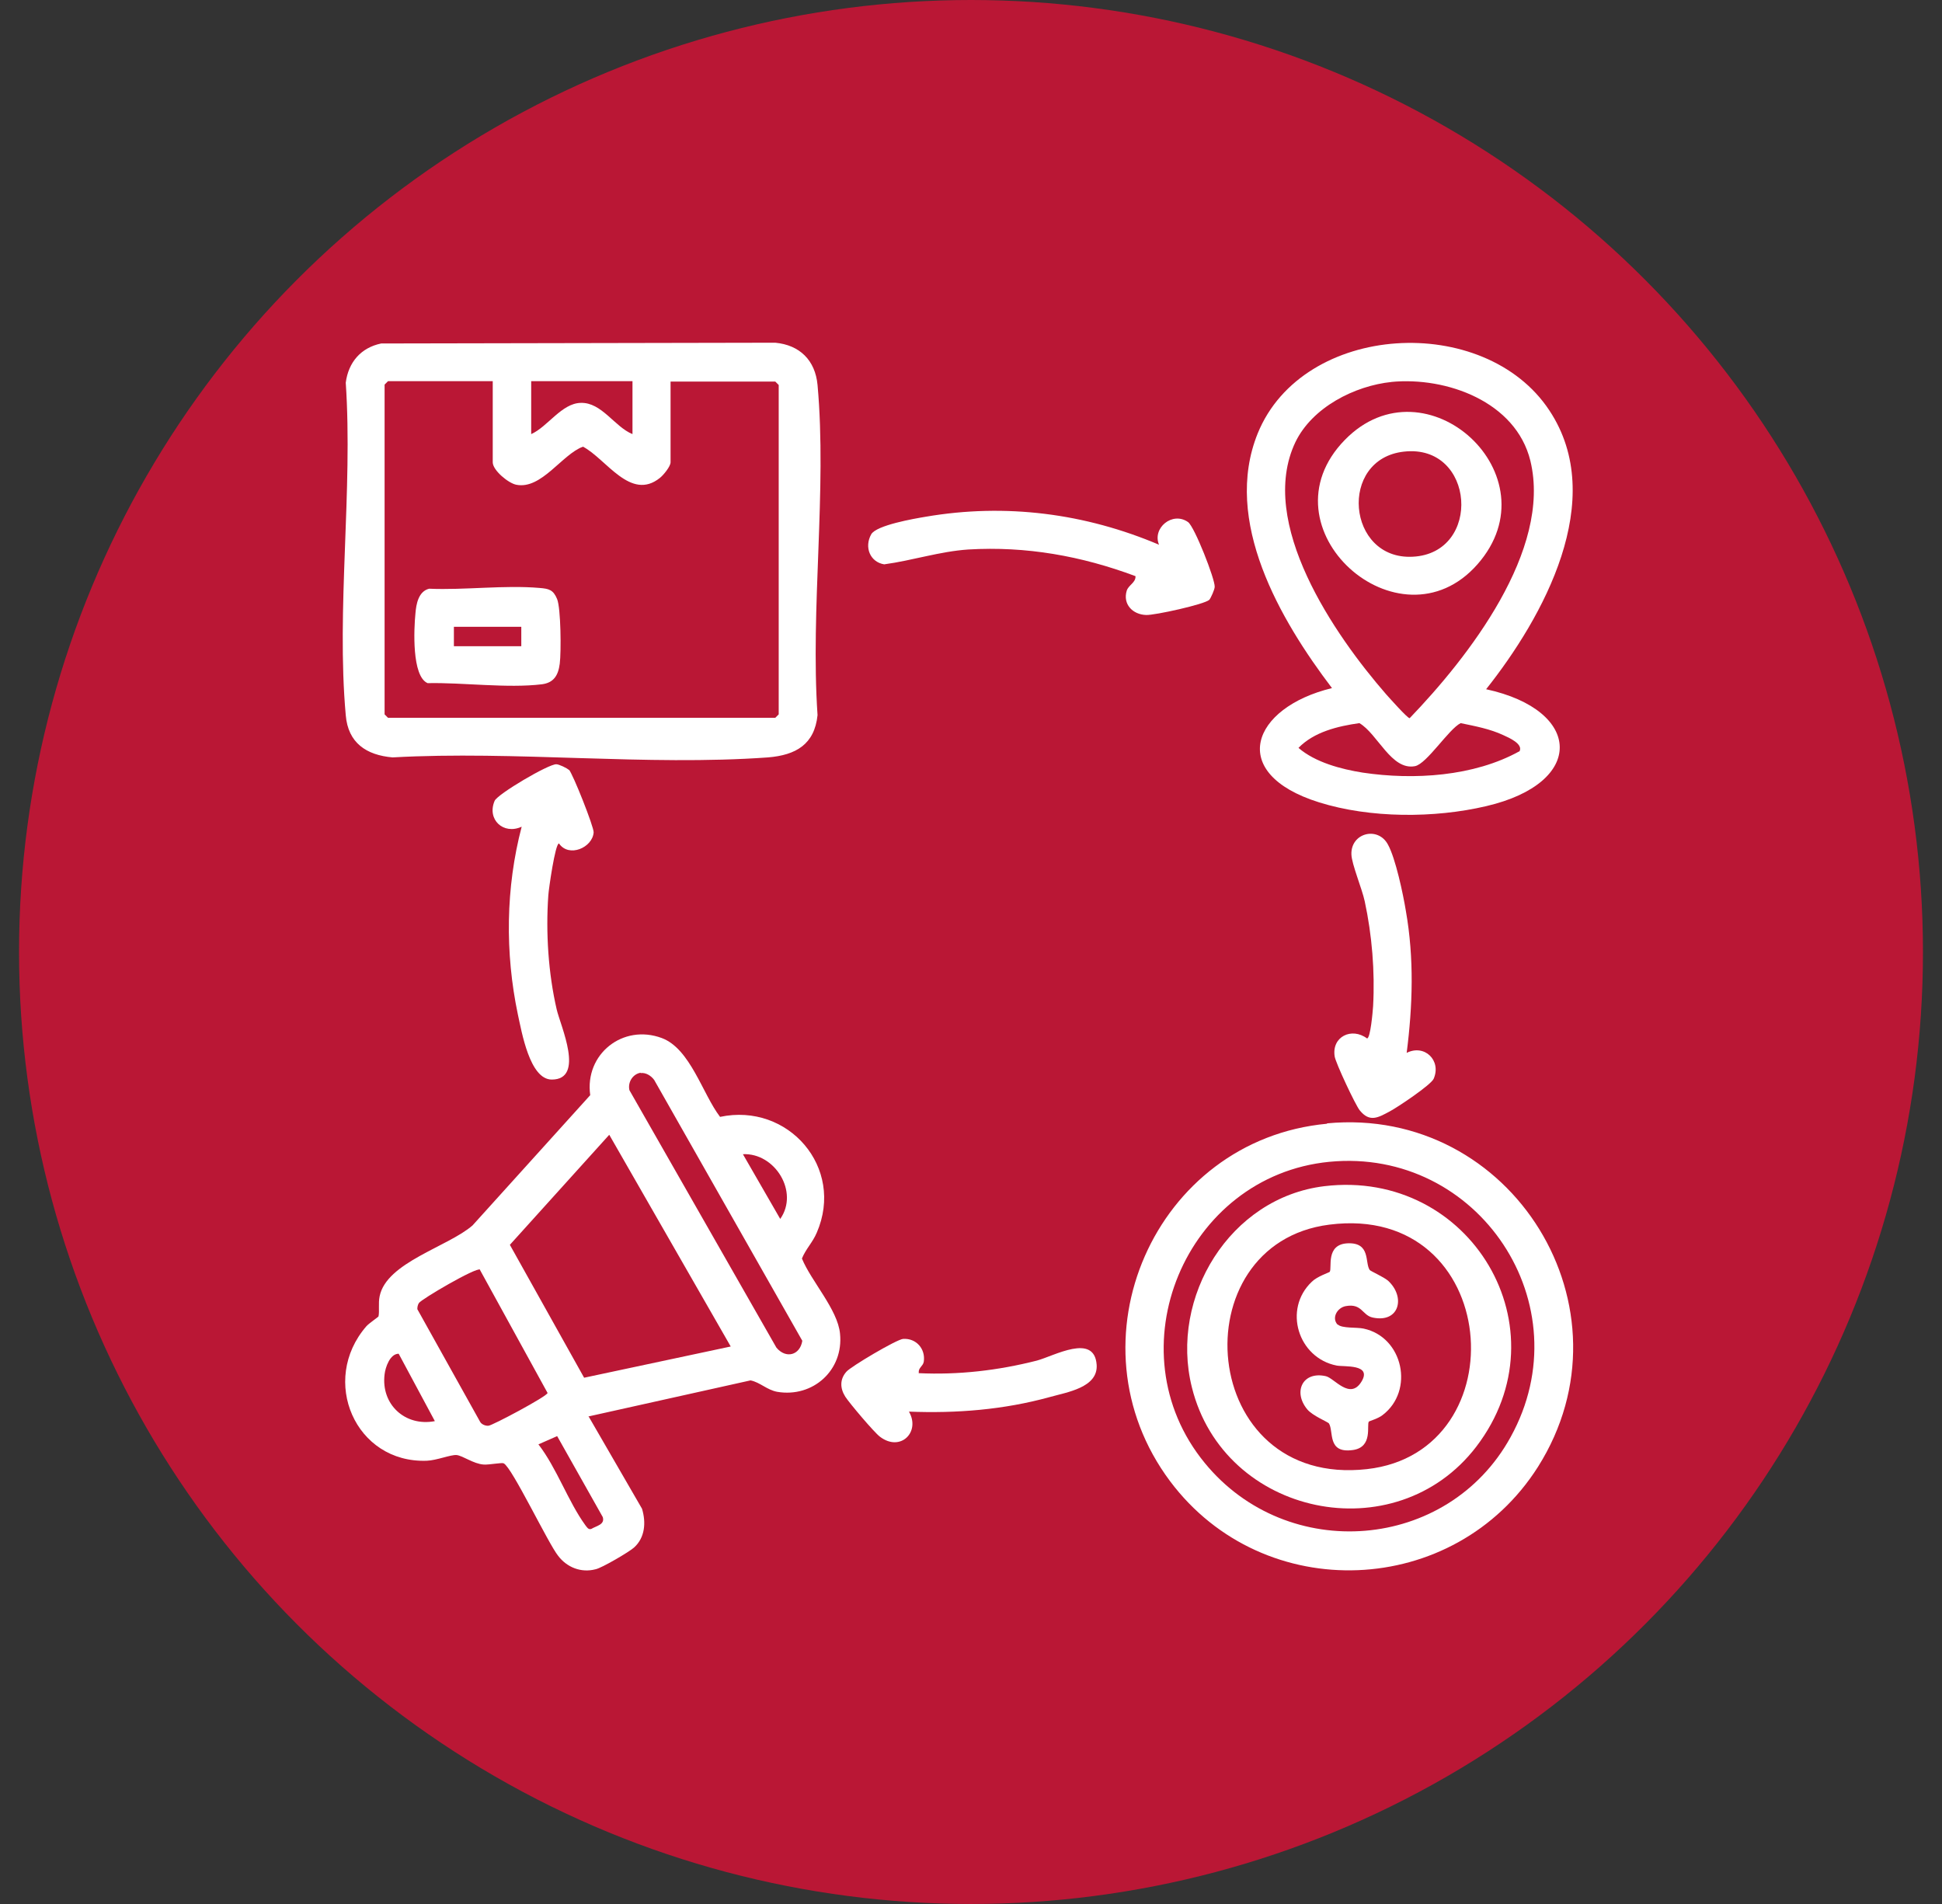
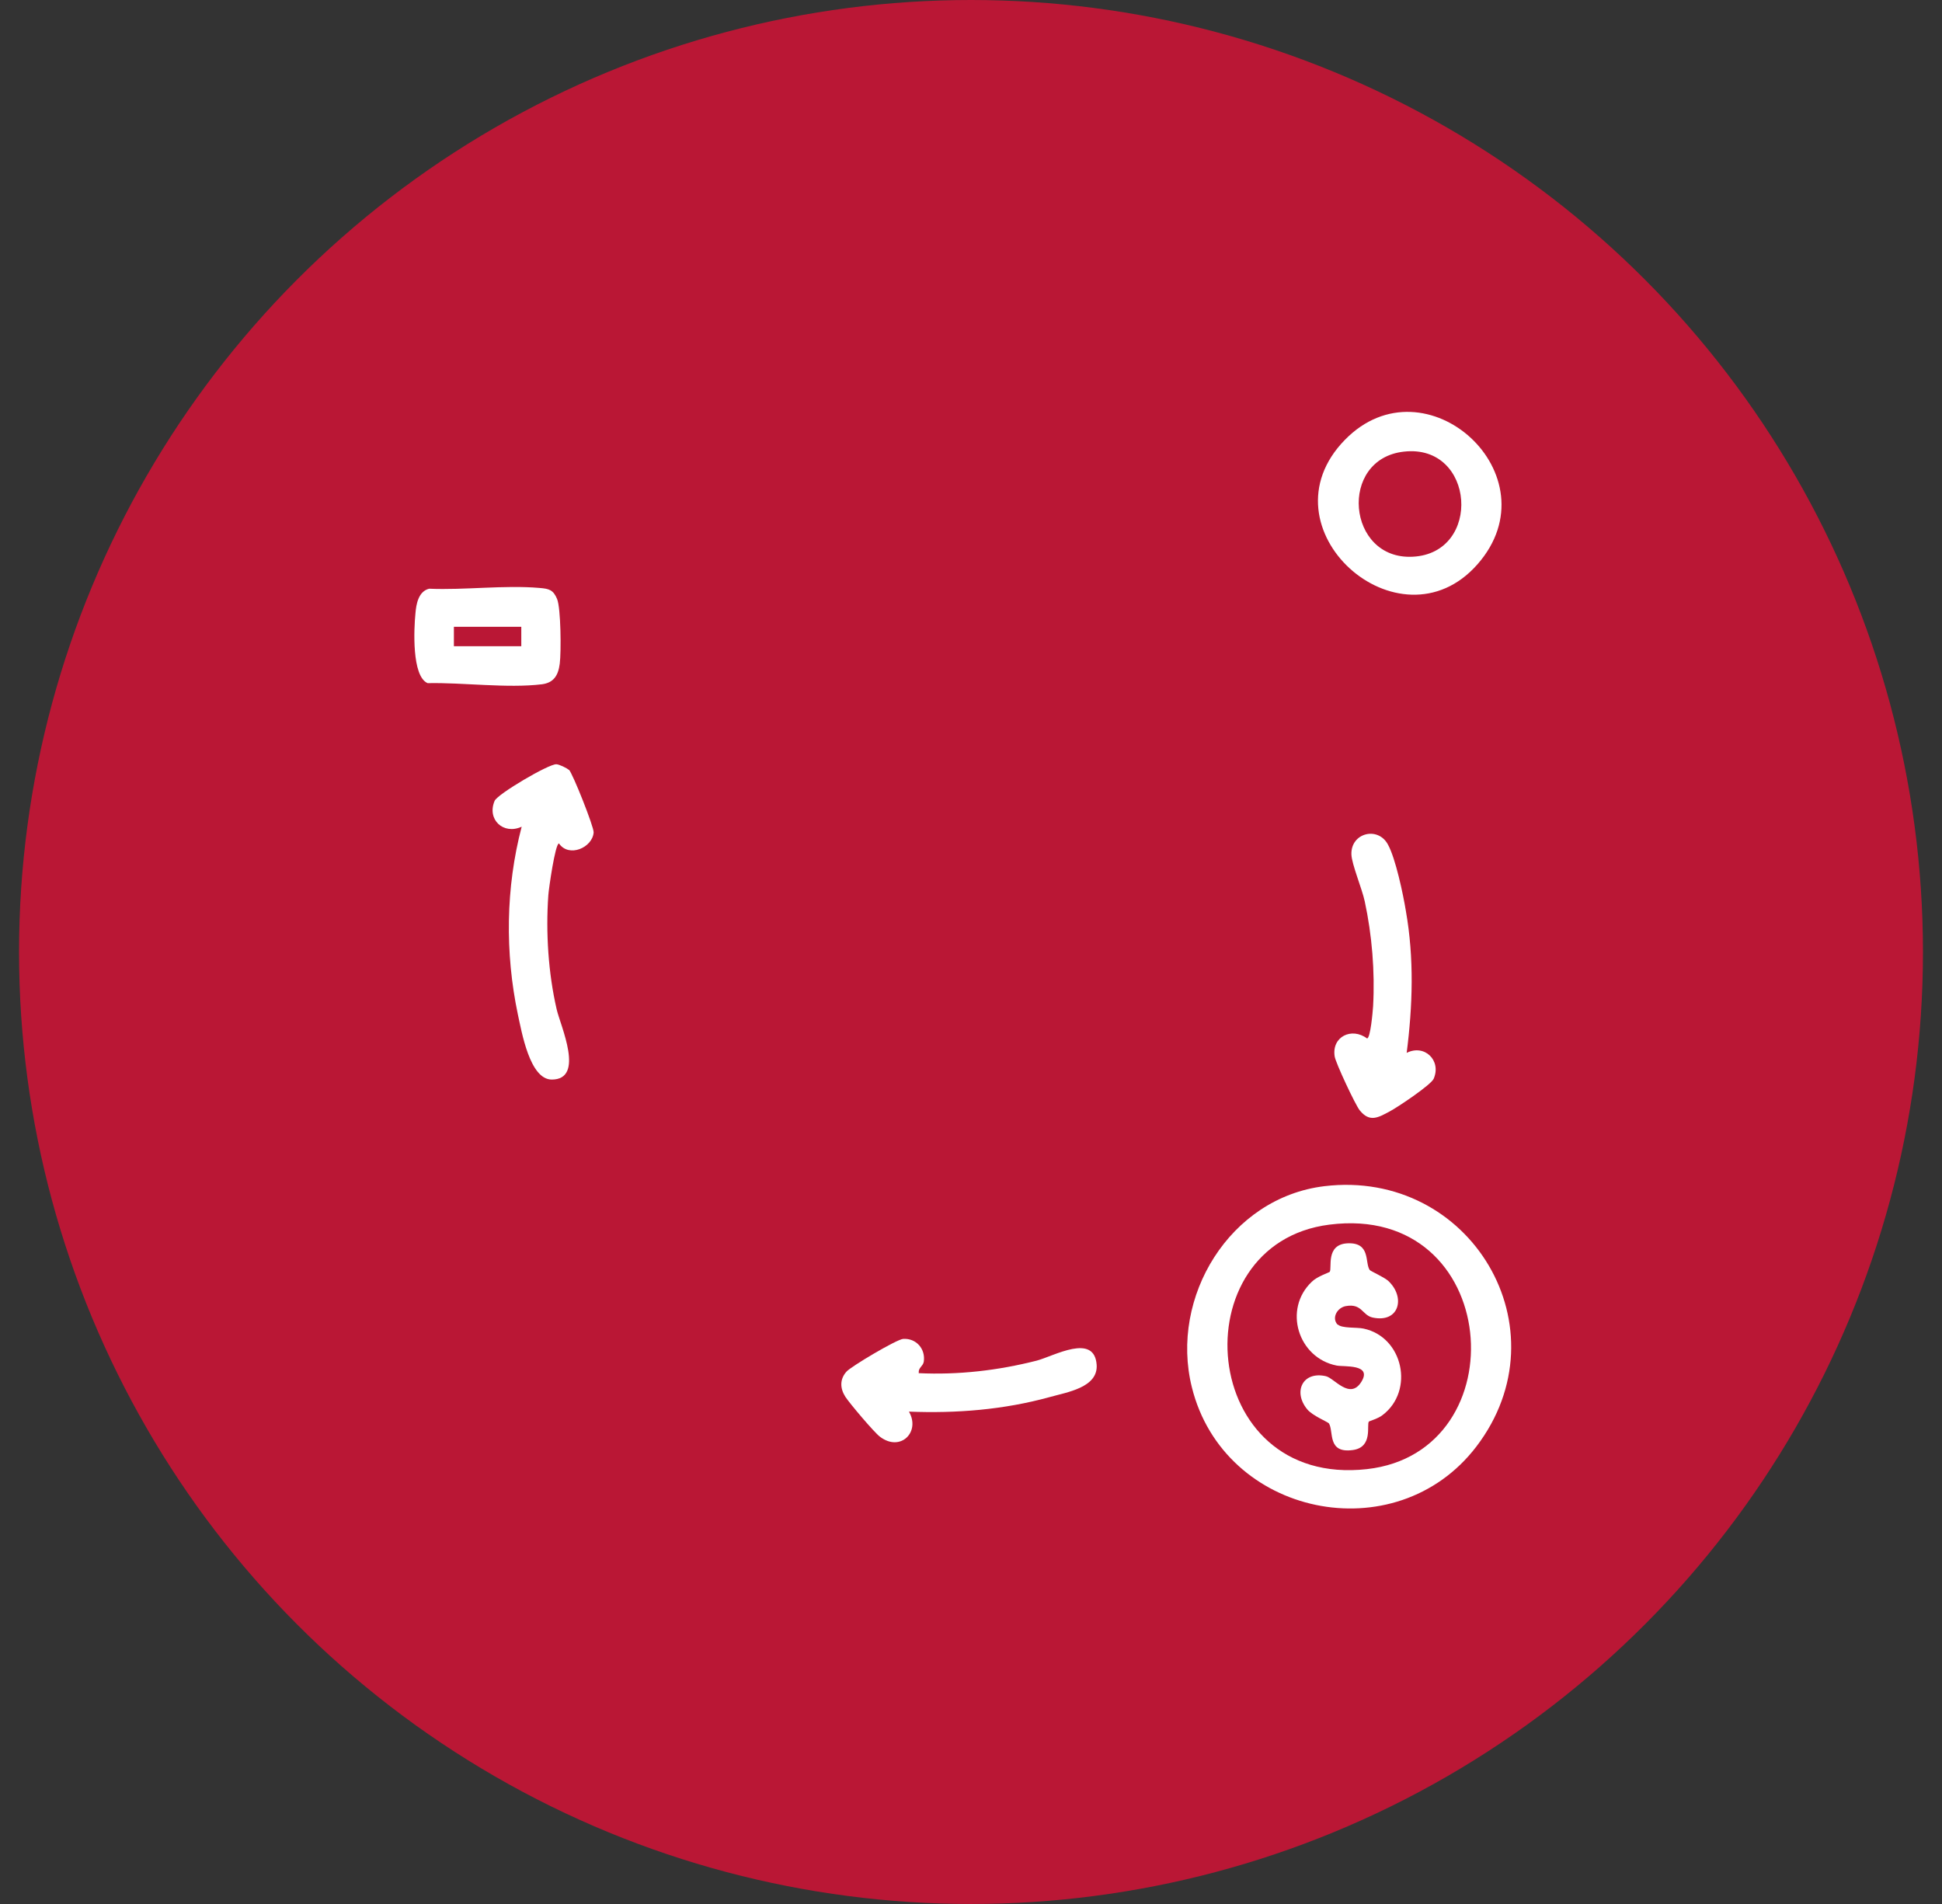
<svg xmlns="http://www.w3.org/2000/svg" width="51" height="50" fill="none">
  <rect width="100%" height="100%" fill="#333333" stroke="none" />
  <circle cx="25.5" cy="25" r="25" fill="#BA1735" />
-   <path fill="#fff" d="m15.46 37.2 1.4 2.42c.11.36.08.76-.21 1.02-.12.11-.85.54-1.01.57-.38.1-.75-.05-.98-.35-.26-.32-1.21-2.32-1.43-2.43-.05-.03-.37.04-.53.03-.27-.02-.54-.23-.71-.25-.16-.01-.52.14-.78.15-1.88.07-2.82-2.11-1.59-3.53.07-.08.31-.24.32-.26.03-.14-.01-.34.03-.53.18-.89 1.8-1.3 2.44-1.86l3.09-3.42c-.15-1.08.86-1.88 1.88-1.5.75.28 1.07 1.47 1.53 2.07 1.79-.38 3.28 1.33 2.54 3.04-.11.26-.29.43-.39.68.24.59.94 1.34 1 1.97.1.96-.71 1.69-1.65 1.53-.27-.05-.45-.25-.7-.3l-4.27.95zm1.37-9.03c-.21.03-.35.25-.3.46l3.86 6.76c.25.3.62.2.68-.18l-3.89-6.85c-.08-.11-.22-.2-.36-.18zm2.36 7.19L16 29.8l-2.61 2.89 1.95 3.49zm.32-5.05.98 1.7c.5-.71-.14-1.74-.98-1.7m-6.9 3.03c-.1-.07-1.55.78-1.61.88-.03.05-.04.1-.04.16l1.65 2.96c.04.07.15.11.22.1.09 0 1.54-.77 1.55-.86l-1.78-3.24zm-2.14 2.21c-.23 0-.35.36-.37.54-.1.79.54 1.38 1.32 1.23zm4.17 2.16-.5.22c.48.62.78 1.5 1.23 2.12.04.05.08.13.16.1.13-.08.36-.11.3-.31l-1.2-2.13zM10.01 9.02 20.36 9c.64.06 1.05.46 1.11 1.11.25 2.76-.19 5.87 0 8.67-.08.77-.57 1.05-1.3 1.11-3.19.23-6.65-.18-9.86 0-.69-.06-1.17-.38-1.23-1.11-.25-2.77.19-5.91 0-8.73.07-.54.4-.92.93-1.03m2.92.99h-2.74l-.09.09v8.66l.09.09h10.17l.09-.09v-8.65l-.09-.09h-2.75v2.12c0 .11-.19.34-.28.41-.77.62-1.41-.5-2.02-.82-.55.2-1.09 1.13-1.75 1-.21-.04-.62-.38-.62-.59v-2.13zm3.67 0h-2.65v1.39c.43-.19.8-.81 1.3-.82.55-.02.89.63 1.36.82v-1.39zM39.03 18.1c2.53.55 2.62 2.46 0 3.07-1.36.32-3.05.32-4.39-.1-2.43-.76-1.77-2.49.34-3-1.36-1.79-2.88-4.39-1.95-6.69 1.19-2.92 5.96-3.18 7.66-.6 1.55 2.34-.16 5.43-1.67 7.33zm-2.48-8.07c-.98.1-2.09.67-2.53 1.58-1.01 2.12 1.03 5.07 2.38 6.62.09.1.57.64.62.63 1.53-1.59 3.74-4.41 3.17-6.76-.38-1.55-2.2-2.21-3.65-2.07zm3.35 9.71c.12-.2-.28-.37-.41-.43-.36-.17-.75-.24-1.13-.32-.31.15-.89 1.07-1.2 1.13-.62.12-.98-.85-1.46-1.13-.57.08-1.19.23-1.6.65.44.38 1.12.56 1.69.65 1.34.2 2.92.1 4.11-.56zM34.85 29.5c4.86-.46 8.16 4.87 5.54 9.02-2.19 3.45-7.2 3.66-9.66.38-2.74-3.66-.41-8.97 4.12-9.39zm.06 1.01c-3.78.37-5.7 4.95-3.27 7.91 2.17 2.65 6.38 2.32 8.03-.68 1.92-3.47-.84-7.61-4.76-7.23M30.44 14.31c-.19-.44.35-.89.76-.6.17.12.71 1.5.7 1.7 0 .07-.1.29-.14.34-.12.12-1.44.41-1.66.4-.35-.01-.62-.28-.51-.64.05-.15.24-.21.23-.38-1.42-.53-2.87-.79-4.39-.7-.75.05-1.47.29-2.21.39-.37-.06-.53-.45-.34-.79.14-.24 1.13-.41 1.43-.46 2.1-.36 4.19-.09 6.14.74z" />
  <path fill="#fff" d="M14.94 20.21c.1.1.66 1.51.65 1.65-.03.4-.65.67-.91.29-.1 0-.27 1.2-.28 1.36-.07.98 0 2.05.22 3 .1.43.75 1.84-.13 1.84-.58 0-.79-1.26-.89-1.71-.34-1.62-.32-3.33.1-4.93-.48.22-.92-.19-.71-.68.08-.18 1.42-.97 1.62-.96.07 0 .28.1.33.15zM36.94 27.65c.47-.24.92.2.71.68-.07.16-.95.75-1.16.86-.3.16-.52.29-.78-.03-.11-.13-.64-1.26-.66-1.42-.08-.52.45-.77.85-.47.09 0 .15-.7.16-.85.05-.91-.03-1.87-.22-2.75-.07-.33-.34-.97-.35-1.23-.02-.57.7-.75.96-.26.2.36.4 1.31.47 1.74.22 1.25.18 2.49.02 3.74zM24.12 36.06c1.05.05 2.09-.07 3.11-.33.45-.12 1.51-.73 1.57.11.04.6-.78.72-1.24.85-1.2.33-2.44.43-3.69.38.31.53-.22 1.07-.76.66-.15-.11-.8-.88-.91-1.05-.14-.22-.15-.46.03-.66.11-.13 1.32-.85 1.49-.86.34-.02.59.26.54.6-.02.12-.15.16-.13.29zM11.27 15.46c.93.04 1.98-.1 2.9-.02.25.02.36.05.46.29s.11 1.39.07 1.7-.16.5-.47.54c-.91.11-2.07-.05-3-.03-.42-.18-.36-1.43-.32-1.83.02-.25.08-.58.36-.65m2.42 1h-1.77v.51h1.77zM35.32 11.55c2.12-2.17 5.53.94 3.48 3.27s-5.74-.96-3.48-3.27m1.55.31c-1.73.19-1.5 2.85.23 2.76 1.83-.09 1.64-2.97-.23-2.76M34.78 31.15c3.84-.46 6.35 3.75 3.99 6.84-2.12 2.77-6.63 1.83-7.47-1.56-.59-2.37 1-4.98 3.48-5.28m.13 1.01c-3.94.5-3.46 6.92.99 6.42 4.01-.45 3.54-7-.99-6.42" />
  <path fill="#fff" d="M35.13 34.78c.11.11.5.07.68.11 1.04.22 1.34 1.63.5 2.27-.11.09-.35.16-.36.17-.07.08.12.68-.43.75-.67.09-.49-.49-.62-.7-.03-.04-.43-.2-.57-.37-.38-.46-.12-1.01.49-.87.22.05.63.63.93.15s-.46-.39-.65-.43c-1.01-.2-1.41-1.48-.65-2.2.14-.14.45-.24.47-.26.07-.09-.12-.73.48-.75s.44.51.57.7c.02.03.36.18.48.28.47.43.3 1.12-.4.97-.28-.06-.28-.38-.71-.3-.22.04-.38.31-.21.49z" />
</svg>